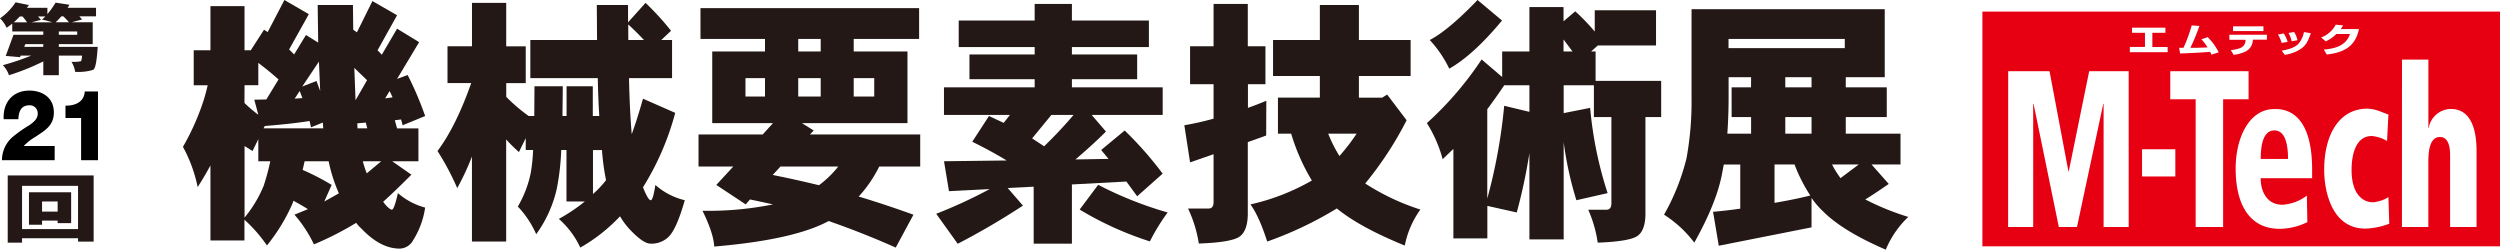
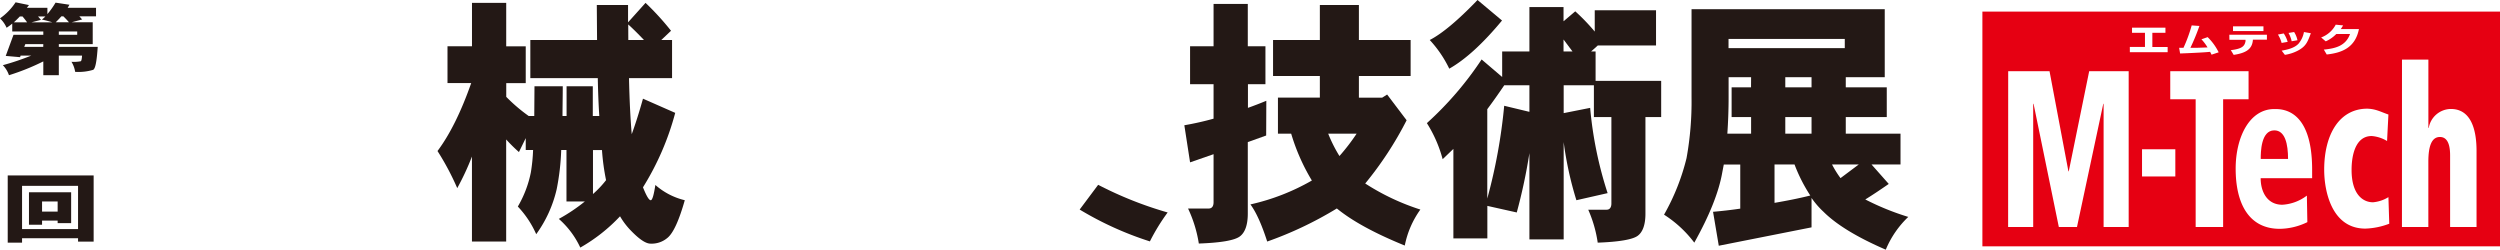
<svg xmlns="http://www.w3.org/2000/svg" viewBox="0 0 680 67.91">
  <defs>
    <style>.cls-1{fill:#e60012;}.cls-2{fill:#231815;}</style>
  </defs>
  <title>mtech_2017_rogo</title>
  <g id="レイヤー_11" data-name="レイヤー 11">
    <path class="cls-1" d="M618.61,35.46c-3.69,0-3.69,6.07-3.69,7.77h7.43C622.35,39.23,621.57,35.46,618.61,35.46Z" />
    <path class="cls-1" d="M539.21,67H680V3.15H539.21Zm52.48-19h-9.06v-7.4h9.06Zm61.65-31.79h7.18V34.79h.1a6.17,6.17,0,0,1,6-5.15c5.23,0,7,5.09,7,11.4v20.7h-7.19V42.26c0-3.95-1.32-5-2.78-5-2.32,0-3.14,2.67-3.14,6.74V61.74h-7.18Zm-3.69,14.92-.37,7.23A9.4,9.4,0,0,0,645.1,37c-5.47,0-5.47,8-5.47,9.22,0,6.68,3.1,8.8,5.83,8.8a9.52,9.52,0,0,0,4.19-1.4l.23,7.23a19.78,19.78,0,0,1-6.51,1.33c-9.15,0-11.19-10.19-11.19-16,0-9.71,4.18-16.62,11.73-16.62C646.28,29.64,647.55,30.43,649.65,31.15ZM635.32,6.71l2,.2a8,8,0,0,1-.64,1h4.95c-1,5.09-4.68,6.47-8.76,6.91l-.79-1.33c3-.3,5.94-.92,7.13-4.24h-3.74a9.45,9.45,0,0,1-2.87,2l-1.25-1.06A7.39,7.39,0,0,0,635.32,6.71Zm-8.65,2,1.88.33c-.88,2.36-1.3,3.52-3.45,4.69a11.38,11.38,0,0,1-3.61,1.19l-.88-1.14c1.57-.29,3.41-.67,4.57-1.88A6.73,6.73,0,0,0,626.67,8.73Zm-2.67,0a6.6,6.6,0,0,1,.91,2.24l-1.58.27a7.5,7.5,0,0,0-.86-2.26Zm-2.82.39a7.91,7.91,0,0,1,1.06,2.29l-1.64.29a8.23,8.23,0,0,0-1-2.28Zm7.72,37.06v2.31h-14c0,3.76,1.83,7.22,5.88,7.22a12.16,12.16,0,0,0,6.69-2.49l.13,7.22a17.43,17.43,0,0,1-7.5,1.82c-8.33,0-12-6.73-12-16.38,0-8.5,3.73-16.2,10.51-16.2C620.76,29.64,628.9,29.64,628.9,46.14Zm-21.52-39h8.28V8.45h-8.28Zm-1,2.29h10.22v1.34h-3.82v.14c-.21,2.5-1.95,3.5-5.22,4l-.78-1.29c3.31-.38,3.75-1.24,4-2.41,0-.09,0-.19,0-.26v-.15H606.4ZM593.91,13a40.94,40.94,0,0,0,2.23-6.09l2.11.15-.11.29A57.59,57.59,0,0,1,595.79,13l1.84,0,2.82-.1a12.37,12.37,0,0,0-1.66-2.21l1.69-.59a15.07,15.07,0,0,1,3,4.13l-1.94.64c-.22-.45-.27-.55-.39-.77-1.12.11-2.38.18-3.16.22-2.52.14-3.89.18-5,.23L592.72,13Zm-3.6,6.36h21.3V27h-6.92V61.74h-7.47V27h-6.91Zm-11-6.6h4.12V8.93h-3.52V7.52H589V8.93h-3.56v3.85h4.16v1.41H579.32Zm-33.08,6.6h11.24l5.14,27.25h.09l5.56-27.25H579V61.74h-6.82V28.24h-.09l-7.15,33.5H560l-6.87-33.5h-.1v33.5h-6.82Z" />
-     <path class="cls-2" d="M109.52,34.07l6.12-2.51a89.35,89.35,0,0,0-4.76-11.16L108,21.47l6-10L108,7.8l-4.15,7.09-1.15-1.22L108,4.15,101.3.29,97.08,8.8l-1-.71L96,1.36H86.41l.14,10.23L83.22,9.52,80,14.81l-1.36-1.36L84,3.86,77.36,0,72.81,8.73l-1-.64-3.6,5.58h-1.7v-12H57.24v12H52.69v9.52h3.8a48.59,48.59,0,0,1-1.83,6.22,66.24,66.24,0,0,1-4.9,10.53,38.82,38.82,0,0,1,4,10.94C55,49,56.15,47,57.24,45V65.41h9.25V59.76a40,40,0,0,1,6.12,7,49.6,49.6,0,0,0,7-11.52l.2-.64c1.3.71,2.58,1.43,3.94,2.29l-3.66,1.5a35.18,35.18,0,0,1,5.3,8.08,85.18,85.18,0,0,0,11.49-5.86,9.54,9.54,0,0,0,1.43,1.57c3.4,3.58,6.86,5.44,10.4,5.44a4.27,4.27,0,0,0,3.67-2.29,22.63,22.63,0,0,0,3.26-8.87,18.3,18.3,0,0,1-7.41-3.94c-.67,3-1.22,4.51-1.63,4.51s-1.36-.72-2.38-2.15c2.24-2,4.83-4.51,7.68-7.37l-5.23-3.65h7.14V34.92H108l-.61-2.21,1.7-.22ZM86.75,16.75l.34,8-1-2.72-3.88,1.51Zm-5.23,8,.74,1.93-2.11.15Zm-15-1.57h3.74V17.1c1.9,1.44,3.74,2.94,5.5,4.51l-3.32,5.44-3.27.07,1.09,4.09A36.62,36.62,0,0,1,66.49,28Zm5.3,27.12a33.85,33.85,0,0,1-5.3,8.88V39.72l2.17,1.36,1.57-3.22v6h3.26A61.83,61.83,0,0,1,71.79,50.31Zm-.14-15.39.35-.64c4.55-.36,8.63-.79,12.17-1.36l.4,1.72,3.2-1.29.13,1.57Zm16.53,19.9,2-4.51a62.58,62.58,0,0,0-7.89-4.08l.54-2.36h6.53a42.8,42.8,0,0,0,2.79,8.73Zm8.5-27.55-.34-8.8c1.15,1.14,2.31,2.21,3.47,3.36Zm.54,7.65-.07-1.36,2.31-.21.41,1.57Zm2.51,12.24a29.48,29.48,0,0,1-1-3l-.06-.29h5Zm5-20.39,1.22-2,.81,1.72Z" />
    <path class="cls-2" d="M177,54.46c-.48,0-1.16-1.14-2.11-3.51a74.31,74.31,0,0,0,8.77-20.25l-8.77-3.86q-1.53,5.47-3.06,9.66c-.34-4-.61-9.09-.74-15.25H182.8V10.88h-2.93l2.65-2.51A73.53,73.53,0,0,0,175.59.78l-4.76,5.3V1.36h-8.5l.07,9.52H144.25V21.25H162.6q.1,5.58.41,10.31h-1.77V23.47h-7.13v8.09H153c0-2.43.07-5.15.07-8.09h-7.69l-.06,8.09h-1.5a44.3,44.3,0,0,1-6.12-5.22V22.61H143v-10h-5.31V.78h-9.31V12.59h-6.66v10h6.45Q124.05,34.33,119,41.08a71.39,71.39,0,0,1,5.37,10.09,70.29,70.29,0,0,0,4-8.59V65.7h9.31V37.93a41.81,41.81,0,0,0,3.47,3.43L143,37.57V40.8h2a46.9,46.9,0,0,1-.62,6.15,29.87,29.87,0,0,1-3.53,9.23,26.35,26.35,0,0,1,5,7.52,33.63,33.63,0,0,0,5.57-12.25,64.85,64.85,0,0,0,1.23-10.65h1.43v14h5A47.37,47.37,0,0,1,152,59.54a23.53,23.53,0,0,1,5.84,7.8,45.82,45.82,0,0,0,10.81-8.51,19.89,19.89,0,0,0,2.72,3.65c2.38,2.5,4.22,3.79,5.58,3.79a6.62,6.62,0,0,0,4.69-1.65c1.5-1.29,3.06-4.65,4.62-10.16a18.65,18.65,0,0,1-8-4.15C177.83,53.1,177.43,54.46,177,54.46Zm-15.71-1.64v-12h2.45A61,61,0,0,0,164.85,49,27.16,27.16,0,0,1,161.24,52.82Zm9.59-46.17c1.43,1.29,2.85,2.73,4.28,4.23H170.9Z" />
-     <path class="cls-2" d="M221.33,35.5l-3.19-2h28.69V14H232.21V10.59H250V2.22H190.53v8.37h17.55V14H193.73V33.49h16.52l-2.79,3.08H190V45.3h9.45l-4.62,5,8,5.29L204,54.25c2,.42,4.08.86,6.25,1.35a89.1,89.1,0,0,1-19.17,1.73c2,4.08,3.06,7.29,3.19,9.73,14.42-1.22,24.75-3.51,31.14-6.94,5.71,2,11.83,4.36,18.23,7.22l4.82-8.94q-7.76-2.8-14.89-4.94a35.1,35.1,0,0,0,5.58-8.16H250.3V36.57h-30Zm-13.25-9.24h-5.31v-5h5.31Zm24.13-5h5.58v5h-5.58ZM217.12,10.59h6.11V14h-6.11Zm0,10.66h6.11v5h-6.11ZM228,45.3a27.59,27.59,0,0,1-5.24,5.08c-4.42-1.07-8.63-2-12.58-2.79l2.11-2.29Z" />
    <path class="cls-2" d="M293.67,57a89.66,89.66,0,0,0,19.1,8.66,54.79,54.79,0,0,1,4.83-7.87,101.75,101.75,0,0,1-18.9-7.52Z" />
-     <path class="cls-2" d="M309.31,53.39l6.93-6.16A96.51,96.51,0,0,0,305.91,35.5l-6.39,5.3,2,2.42-9,.15c2.79-2.37,5.58-4.87,8.3-7.59l-3.88-4.51h19.31V23.76H291.56V21.54h17.75V14.81H291.56v-2H312.5V5.58H291.56V1.07H281.43V5.58H260.77v7.23h20.66v2H263.69v6.73h17.74v2.22H256.76v7.51H274.7L273,33.42l-4-1.86-4.55,7c3.26,1.58,6.39,3.3,9.38,5.09l-17.06.21L258.12,52l11.08-.57a132,132,0,0,1-14.55,6.72l5.85,8.16a204.58,204.58,0,0,0,17.74-10.38l-4.15-4.8,7.07-.35V66.27h10.4V50.17l14.82-.79ZM284,39.79l-3.26-2.15,5.23-6.37H292A117.3,117.3,0,0,1,284,39.79Z" />
    <path class="cls-2" d="M344.44,27.41c-1.7.71-3.41,1.36-5,1.93V22.9h4.76V12.59H339.4V1.07h-9.31V12.59H323.7V22.9h6.39v9.38a81.08,81.08,0,0,1-7.95,1.79l1.56,10.09,6.39-2.22V55c0,1.15-.48,1.72-1.36,1.72h-5.58a34.8,34.8,0,0,1,2.93,9.52c6-.21,9.72-.86,11.15-1.93s2.17-3.15,2.17-6.23V38.65l5-1.79Z" />
    <path class="cls-2" d="M382.6,32.71l-5.3-7-1.36.86h-6.32V20.68h14.07v-9.8H369.62V1.36H359v9.52H346.27v9.8H359v5.87h-11.4v9.81h3.6a54.78,54.78,0,0,0,5.63,12.74,59.64,59.64,0,0,1-16.71,6.5c1.57,2.15,3.06,5.45,4.56,10.1a100.33,100.33,0,0,0,18.94-9c4.2,3.44,10.39,6.8,18.48,10.09A25,25,0,0,1,386.34,57a62.81,62.81,0,0,1-15-7.09A94.93,94.93,0,0,0,382.6,32.71Zm-18.27,9.73a38.81,38.81,0,0,1-3.06-6.08H369A55.55,55.55,0,0,1,364.33,42.44Z" />
    <path class="cls-2" d="M408.55,5.58,401.89,0c-5.3,5.51-9.65,9.16-13,10.88a31.45,31.45,0,0,1,5.31,7.8C398.63,16.17,403.38,11.81,408.55,5.58Z" />
    <path class="cls-2" d="M434,14h-1.22l1.83-1.64h15.83V2.79H433.77v5.8a55.37,55.37,0,0,0-5.3-5.51l-3.19,2.71V1.93H416V14h-7.41v6.94L403,16.17a90.87,90.87,0,0,1-14.89,17.32,35.35,35.35,0,0,1,4.29,9.81l2.92-2.8V64.84h9.24V56l8,1.79A149.15,149.15,0,0,0,416,41.65V65.12h9.32V38.65a94.61,94.61,0,0,0,3.46,15.81l8.49-1.93a104.51,104.51,0,0,1-4.75-23.19l-7.2,1.43V23.19h8.22v8.66h4.76V55.32c0,1.15-.49,1.72-1.3,1.72h-5A34.26,34.26,0,0,1,434.58,66c5.85-.21,9.51-.86,10.87-1.86s2.11-3,2.11-6V31.85h4.28V22H434ZM416,30.42l-6.86-1.65A147.4,147.4,0,0,1,404.54,54V29.7c1.5-2,3.06-4.22,4.62-6.51H416ZM425.28,14V10.74L427.72,14Z" />
    <path class="cls-2" d="M507.36,54.25c2.1-1.29,4.21-2.72,6.38-4.22l-4.69-5.3h7.89V36.36H502.05V31.85H513.2V23.76H502.05V21h10.6V2.51H460.1v24A86.22,86.22,0,0,1,458.74,43a59.88,59.88,0,0,1-6.12,15.39A31.6,31.6,0,0,1,460.85,66c4.07-7.29,6.66-13.67,7.61-19.11l.41-2.14h4.48v12c-2.44.36-5,.65-7.4.86l1.56,9.23,25.23-5v-8A22.56,22.56,0,0,0,496,57.61q5.29,5.27,16.93,10.3A26.16,26.16,0,0,1,519.05,59,70.62,70.62,0,0,1,507.36,54.25ZM476.28,23.76H471v8.09h5.3v4.51h-6.46c.21-3.16.34-6.44.34-9.81V21h6.12Zm6.39,31.42V44.73h5.44a43.43,43.43,0,0,0,4.29,8.45C489.13,54,485.94,54.61,482.67,55.18Zm10.07-18.82H485.6V31.85h7.14Zm0-12.6H485.6V21h7.14ZM470.16,13.1V10.59h31.62V13.1Zm30.46,35.35a26.52,26.52,0,0,1-2.31-3.72h7.28Z" />
    <path class="cls-2" d="M16,12h9.22V6.05H19.52l2.82-.76-.75-.84h4.53V2.12H18.41l.48-.83L15.11.72a22.15,22.15,0,0,1-2.22,3.12V2.12H7.31l.57-.74L4.24.63A16.22,16.22,0,0,1,0,5,7.7,7.7,0,0,1,1.79,7.55,15.69,15.69,0,0,0,3.33,6.42V8.55h8.45v.92H3.67L1.56,15.21l3.9.34.15-.43h2.9A69.12,69.12,0,0,1,.77,17.73a7.23,7.23,0,0,1,1.67,2.73,62.45,62.45,0,0,0,9.34-3.76v3.76H16V15.12h6.32c-.06.94-.18,1.45-.35,1.54a10,10,0,0,1-2.53.15,7.27,7.27,0,0,1,1,2.73A13.82,13.82,0,0,0,25.32,19c.63-.29,1-2.36,1.26-6.25H16Zm-4.24.74H6.6L6.89,12h4.89Zm-8-6.66c.52-.47,1.06-1,1.63-1.6h.74c.39.47.82,1,1.25,1.6Zm4.78,0,2.6-.68c-.26-.3-.52-.62-.8-.92h2a7.19,7.19,0,0,1-.94.84,28.33,28.33,0,0,1,2.85.76ZM21,8.55v.92H16V8.55Zm-5.84-2.5c.52-.51,1-1,1.52-1.6h.56c.48.47,1,1,1.51,1.6Z" />
    <path class="cls-2" d="M2.1,66H6V64.8H21.23v.92h4.24v-18H2.1ZM6,50.55H21.23V62.31H6Z" />
    <path class="cls-2" d="M7.88,61.13h3.56V60h4.24v.69h3.67V52.3H7.88Zm3.56-6.33h4.24v2.75H11.44Z" />
-     <path d="M.53,43.58a8.42,8.42,0,0,1,2.78-6.22,35.15,35.15,0,0,1,4.63-3.28c1.35-.93,2.32-1.85,2.32-3.11A2.16,2.16,0,0,0,8,28.64c-2.29,0-2.93,1.74-3,3.78H1c-.25-4.64,2.55-7.78,7-7.78,3.52,0,6.65,1.93,6.65,5.93,0,3.59-2.44,4.94-5,6.63a15.25,15.25,0,0,0-3.21,2.52h8.43v3.86Z" />
-     <path d="M17.81,32.1V28.74c2.49.06,5.07-.91,5.25-3.86h3.59v18.7H22.06V32.1Z" />
  </g>
</svg>